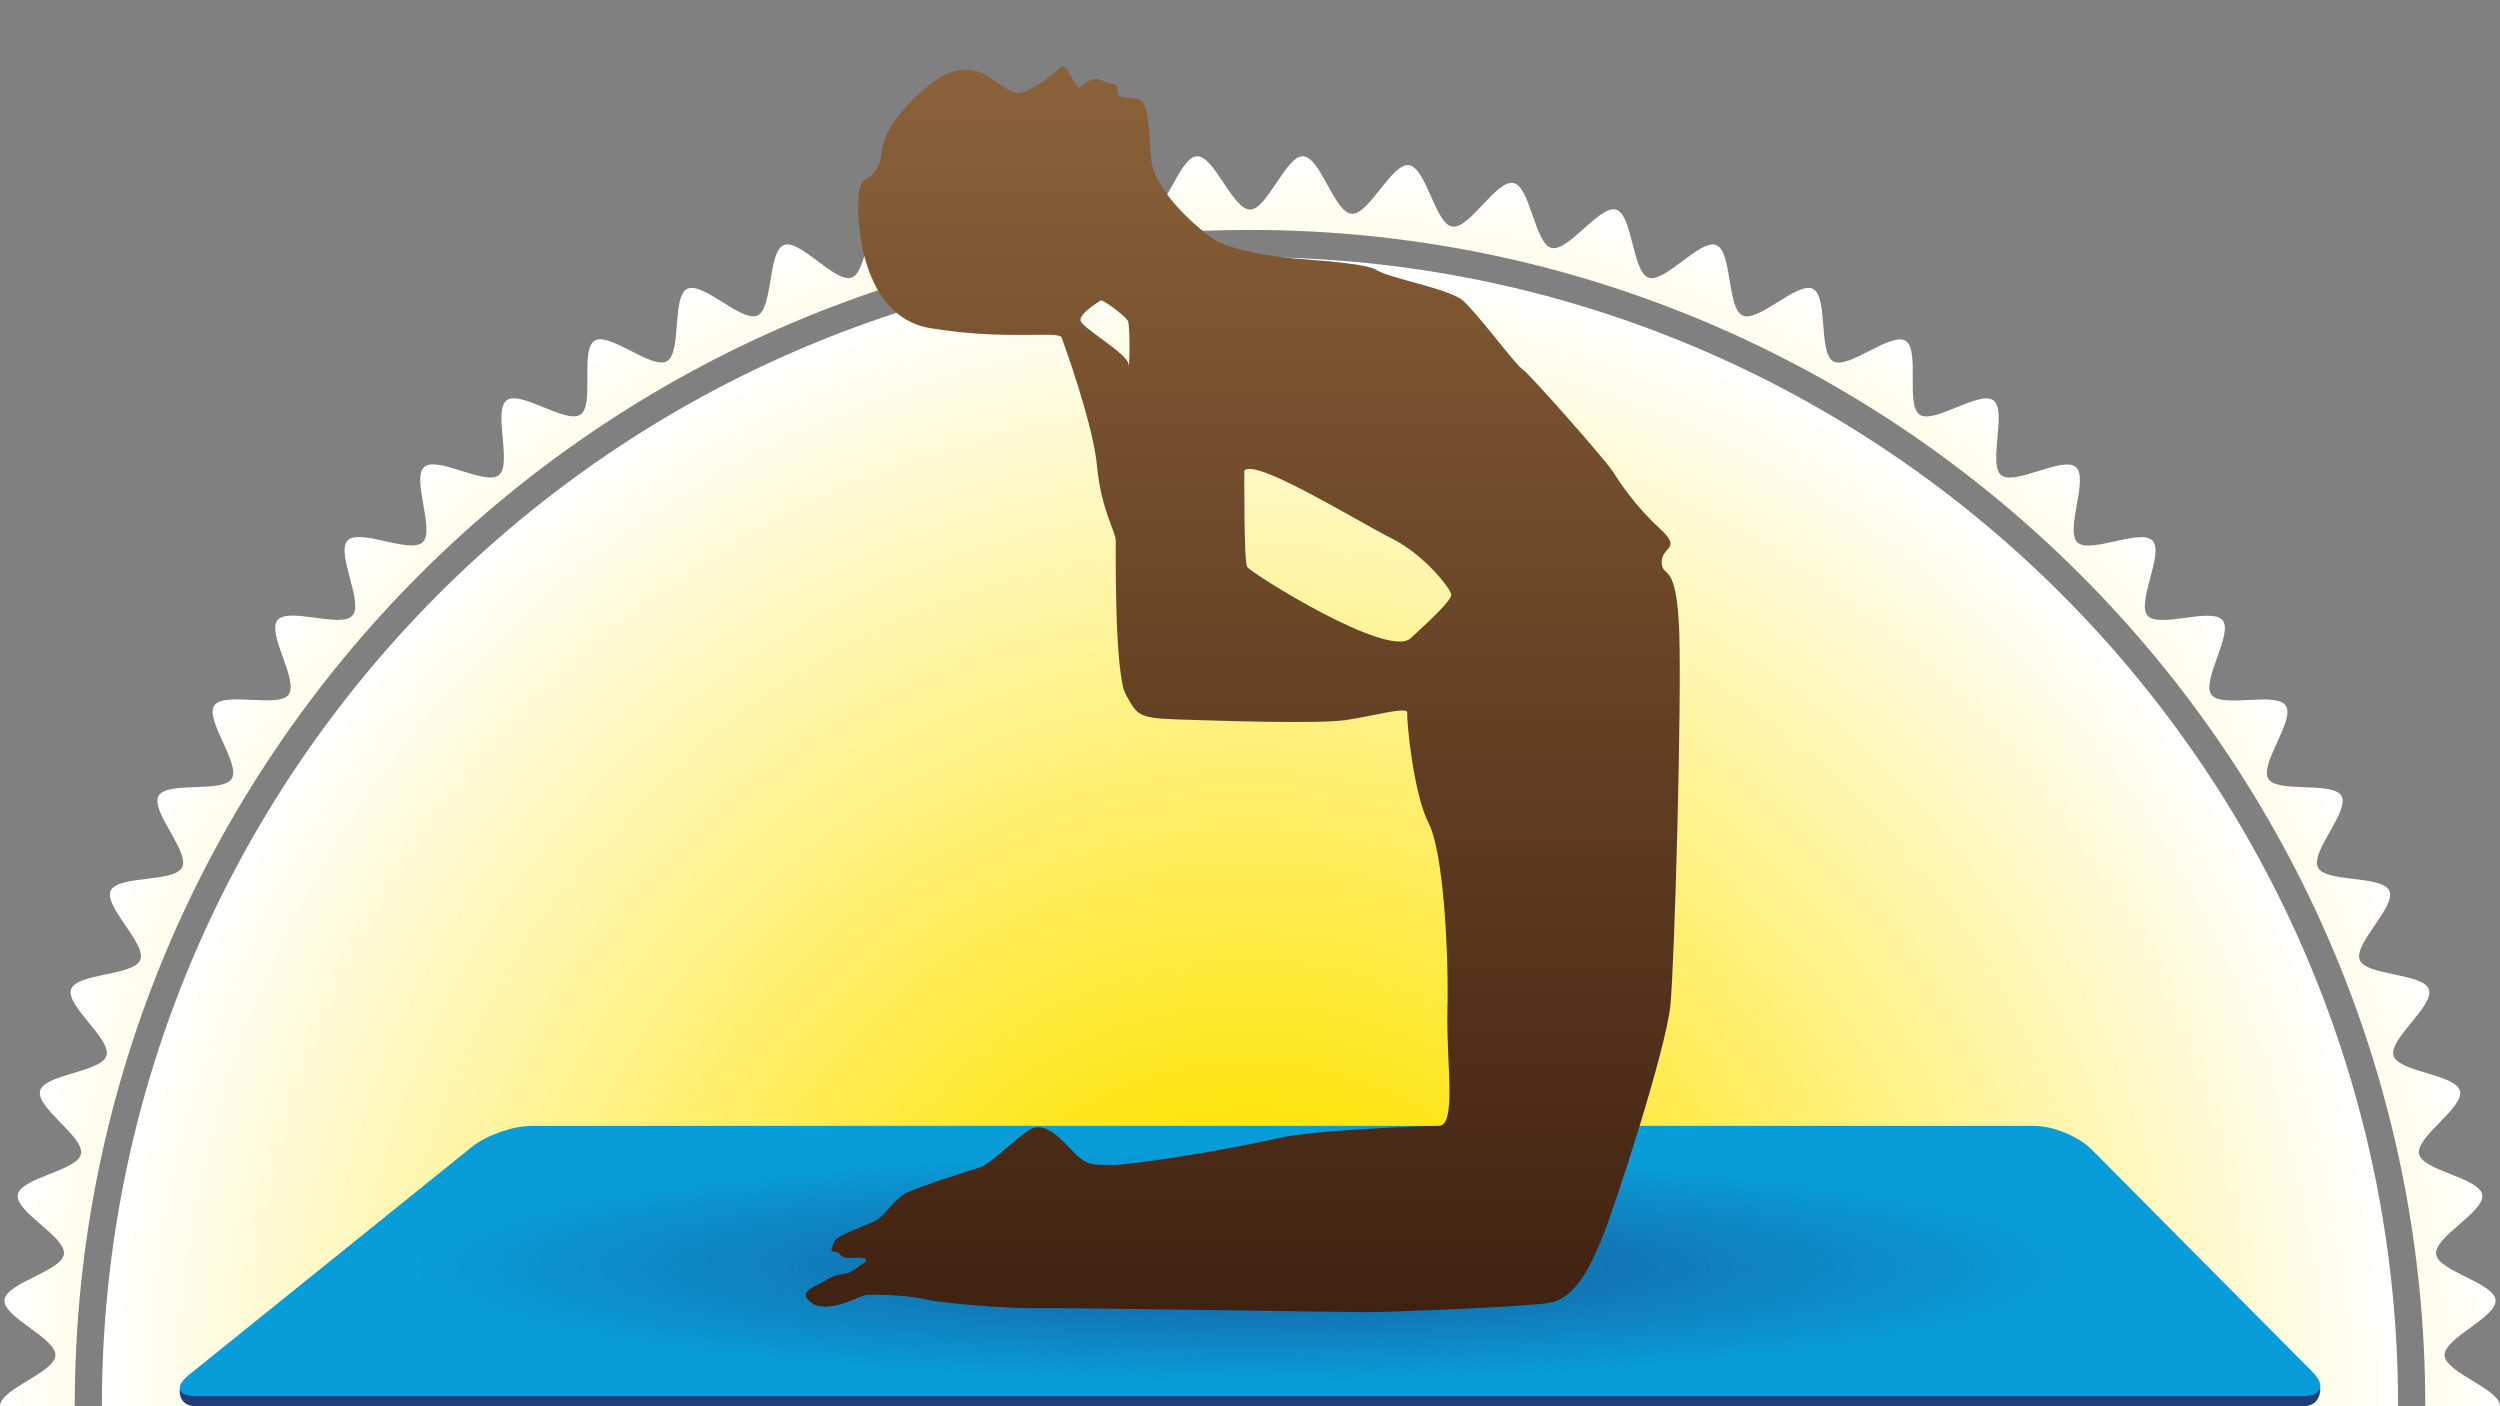
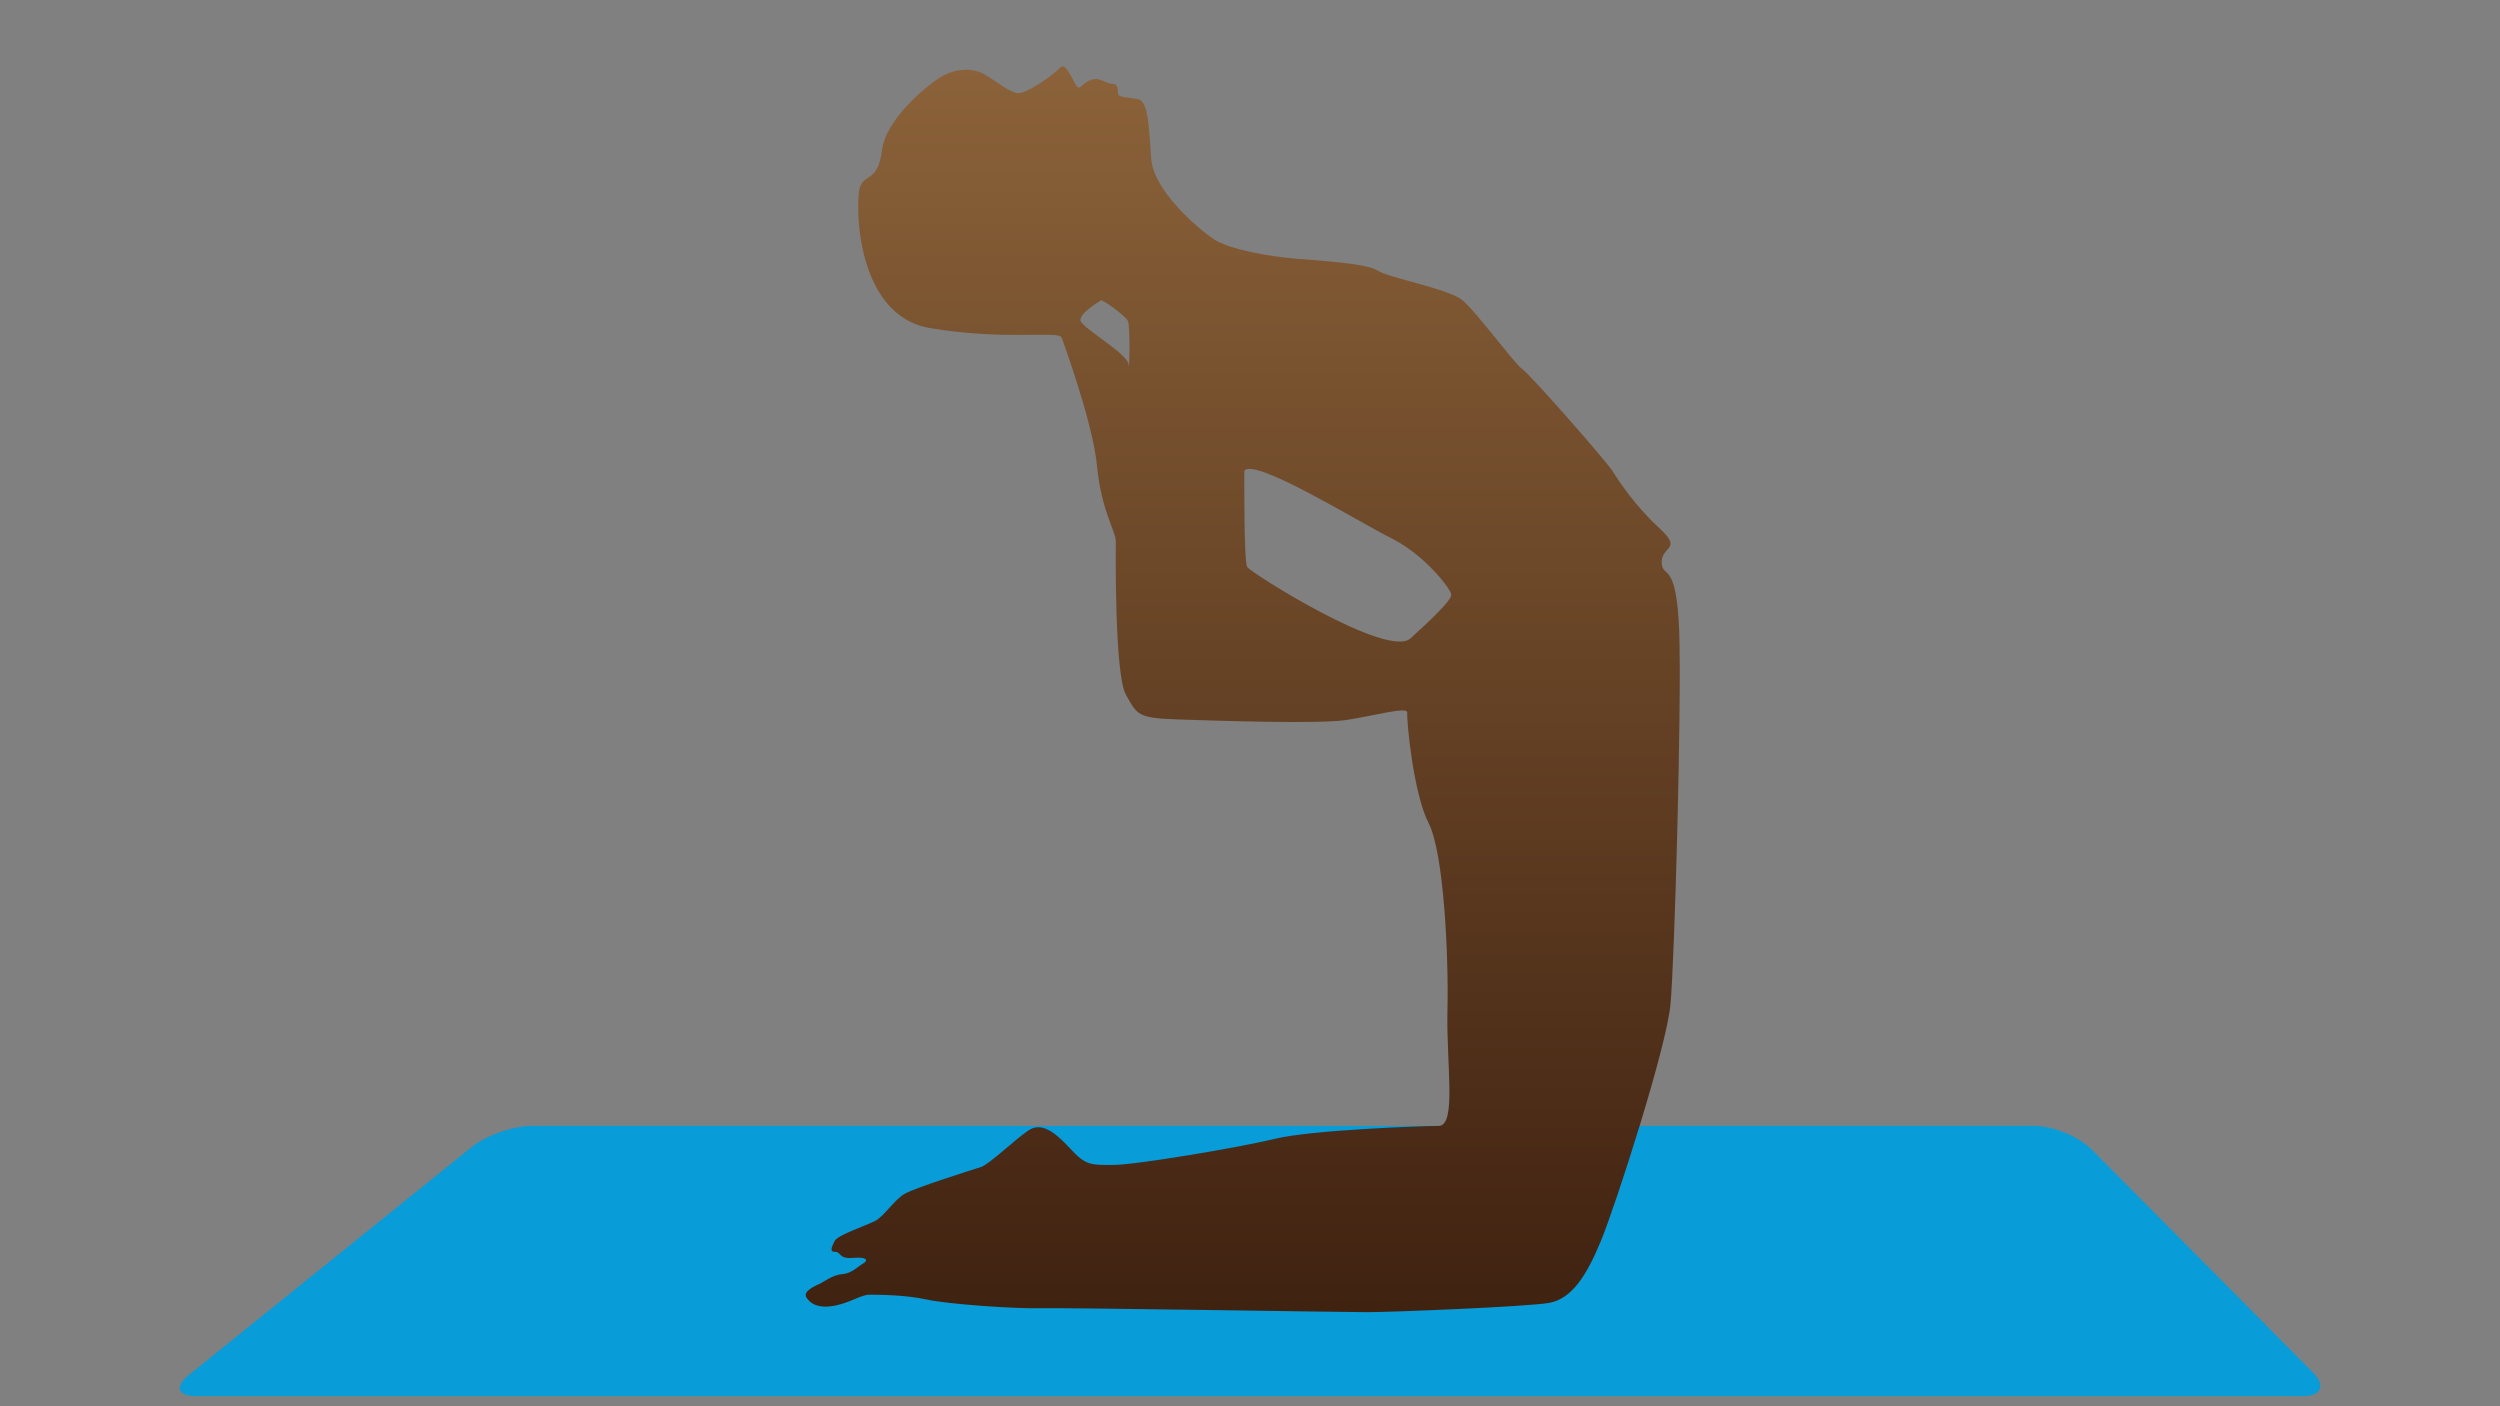
<svg xmlns="http://www.w3.org/2000/svg" xmlns:xlink="http://www.w3.org/1999/xlink" width="640" height="360" viewBox="0 0 640 360">
  <rect x="0" y="0" width="640" height="360" fill="#808080" stroke="none" />
  <defs>
    <style>.q{fill:url(#p);}.r{fill:url(#d);}.s{fill:url(#c);}.t,.u,.v{fill:none;}.w{fill:#203c7c;}.x{fill:#089cd8;}.u{clip-path:url(#n);}.v{clip-path:url(#b);}.y{fill:url(#o);opacity:.68;}</style>
    <clipPath id="b">
-       <rect class="t" width="640" height="360" />
-     </clipPath>
+       </clipPath>
    <radialGradient id="c" cx="320" cy="360" fx="320" fy="360" r="320" gradientUnits="userSpaceOnUse">
      <stop offset=".2" stop-color="#fee300" />
      <stop offset="1" stop-color="#fff" />
    </radialGradient>
    <radialGradient id="d" cy="360" fy="360" r="294.042" xlink:href="#c" />
    <clipPath id="n">
-       <polygon class="t" points="593.999 359.938 46.001 359.938 136.001 288 520.999 288 593.999 359.938" />
-     </clipPath>
+       </clipPath>
    <radialGradient id="o" cx="137.354" cy="1036.825" fx="137.354" fy="1036.825" r="198.606" gradientTransform="translate(172.547 172.019) scale(1.073 .147)" gradientUnits="userSpaceOnUse">
      <stop offset="0" stop-color="#203c7c" />
      <stop offset="1" stop-color="#203c7c" stop-opacity="0" />
    </radialGradient>
    <linearGradient id="p" x1="318.137" y1="335.915" x2="318.137" y2="17" gradientUnits="userSpaceOnUse">
      <stop offset="0" stop-color="#402211" />
      <stop offset="1" stop-color="#8b6239" />
    </linearGradient>
  </defs>
  <g id="a">
    <g class="v">
-       <path class="s" d="m625.816,373.014c.184-4.412,14.184-8.557,14.184-13.014s-14-8.603-14.184-13.016c-.185-4.452,13.418-9.754,13.049-14.156-.372-4.435-14.671-7.386-15.226-11.767-.56-4.416,12.548-10.848,11.807-15.206-.746-4.385-15.243-6.11-16.169-10.432-.932-4.347,11.581-11.872,10.471-16.15-1.116-4.303-15.707-4.783-16.999-9.011-1.299-4.25,10.526-12.819,9.053-16.991-1.479-4.189-16.058-3.42-17.708-7.526-1.656-4.121,9.395-13.668,7.571-17.7-1.83-4.045-16.29-2.034-18.284-5.985-2-3.962,8.198-14.417,6.037-18.281-2.166-3.873-16.403-.638-18.726-4.408-2.328-3.777,6.947-15.06,4.465-18.728-2.486-3.674-16.397.756-19.032-2.805-2.638-3.565,5.65-15.593,2.866-19.04-2.786-3.449-16.274,2.14-19.201-1.187-2.928-3.328,4.316-16.014,1.25-19.214-3.066-3.201-16.035,3.507-19.233.438-3.198-3.068,2.953-16.32-.372-19.251-3.324-2.93-15.682,4.848-19.128,2.059-3.443-2.787,1.568-16.511-1.994-19.152-3.558-2.638-15.216,6.157-18.887,3.668-3.666-2.485.168-16.584-3.606-18.915-3.767-2.326-14.638,7.425-18.509,5.256-3.861-2.164-1.238-16.538-5.198-18.54-3.949-1.997-13.953,8.645-17.995,6.812-4.029-1.826-2.639-16.372-6.757-18.03-4.103-1.652-13.162,9.805-17.349,8.324-4.168-1.474-4.023-16.085-8.271-17.385-4.226-1.294-12.273,10.896-16.573,9.778-4.276-1.111-5.38-15.681-9.724-16.614-4.319-.927-11.297,11.906-15.679,11.159-4.353-.742-6.693-15.165-11.105-15.725-4.379-.556-10.244,12.824-14.678,12.451-4.398-.37-7.948-14.544-12.396-14.729-4.408-.184-9.13,13.642-13.583,13.642s-9.176-13.826-13.585-13.642c-4.449.186-8,14.36-12.399,14.73-4.431.373-10.294-13.008-14.671-12.452-4.412.56-6.753,14.983-11.106,15.725-4.382.747-11.359-12.087-15.677-11.16-4.344.933-5.446,15.502-9.721,16.614-4.299,1.117-12.345-11.074-16.57-9.781-4.247,1.3-4.103,15.912-8.271,17.385-4.186,1.481-13.244-9.977-17.346-8.326-4.117,1.657-2.726,16.203-6.755,18.028-4.042,1.831-14.043-8.812-17.991-6.816-3.959,2.002-1.335,16.375-5.196,18.538-3.87,2.168-14.739-7.585-18.505-5.26-3.774,2.33.059,16.429-3.606,18.913-3.671,2.488-15.327-6.309-18.885-3.672-3.562,2.641,1.448,16.365-1.996,19.151-3.446,2.788-15.804-4.991-19.128-2.062-3.325,2.931,2.824,16.183-.374,19.251-3.199,3.068-16.167-3.641-19.233-.44-3.066,3.2,4.177,15.887,1.248,19.215-2.928,3.326-16.416-2.265-19.202,1.185-2.784,3.446,5.502,15.476,2.864,19.041-2.636,3.561-16.548-.87-19.034,2.804-2.483,3.669,6.79,14.954,4.462,18.731-2.324,3.77-16.561.535-18.728,4.409-2.162,3.865,8.035,14.321,6.034,18.285-1.995,3.953-16.456,1.942-18.286,5.988-1.825,4.033,9.225,13.582,7.568,17.704-1.65,4.106-16.229,3.337-17.709,7.528-1.473,4.171,10.351,12.741,9.052,16.991-1.292,4.23-15.884,4.71-17,9.014-1.111,4.28,11.402,11.806,10.47,16.155-.926,4.322-15.423,6.048-16.17,10.434-.741,4.356,12.367,10.789,11.807,15.204-.555,4.383-14.854,7.335-15.226,11.773-.369,4.401,13.235,9.702,13.049,14.153-.184,4.412-14.184,8.557-14.184,13.014s14,8.603,14.184,13.015c.185,4.452-13.418,9.754-13.049,14.156.372,4.435,14.671,7.386,15.226,11.767.56,4.416-12.548,10.849-11.807,15.206.746,4.386,15.243,6.111,16.169,10.432.932,4.347-11.581,11.872-10.471,16.15,1.116,4.302,15.707,4.783,16.999,9.011,1.299,4.25-10.526,12.819-9.053,16.991,1.479,4.19,16.058,3.421,17.708,7.526,1.656,4.121-9.395,13.668-7.571,17.7,1.83,4.045,16.29,2.034,18.284,5.985,2,3.963-8.198,14.417-6.037,18.281,2.166,3.873,16.403.639,18.726,4.408,2.328,3.777-6.947,15.06-4.465,18.729,2.486,3.674,16.397-.756,19.032,2.805,2.638,3.565-5.65,15.593-2.866,19.04,2.786,3.45,16.274-2.14,19.201,1.187,2.928,3.328-4.316,16.014-1.25,19.214,3.066,3.201,16.035-3.506,19.233-.438,3.198,3.068-2.953,16.32.372,19.252,3.324,2.93,15.682-4.848,19.128-2.059,3.443,2.787-1.568,16.511,1.994,19.152,3.558,2.638,15.216-6.157,18.887-3.668,3.666,2.485-.168,16.584,3.606,18.915,3.767,2.327,14.638-7.425,18.509-5.256,3.861,2.164,1.238,16.538,5.198,18.54,3.949,1.997,13.953-8.645,17.995-6.813,4.029,1.826,2.639,16.372,6.757,18.03,4.103,1.652,13.162-9.805,17.349-8.325,4.168,1.474,4.023,16.085,8.271,17.386,4.226,1.294,12.273-10.897,16.573-9.779,4.276,1.112,5.38,15.682,9.724,16.614,4.319.927,11.297-11.906,15.679-11.159,4.353.742,6.693,15.165,11.105,15.725,4.379.556,10.244-12.825,14.678-12.451,4.398.37,7.948,14.543,12.396,14.729,4.408.184,9.13-13.642,13.583-13.642s9.176,13.826,13.585,13.642c4.449-.186,8-14.36,12.399-14.73,4.431-.373,10.294,13.008,14.671,12.452,4.412-.56,6.753-14.983,11.106-15.725,4.382-.747,11.359,12.087,15.677,11.16,4.344-.932,5.446-15.502,9.721-16.613,4.299-1.117,12.345,11.074,16.57,9.78,4.247-1.3,4.103-15.911,8.271-17.385,4.186-1.48,13.244,9.978,17.346,8.326,4.117-1.657,2.726-16.203,6.755-18.028,4.042-1.832,14.043,8.811,17.991,6.815,3.959-2.002,1.335-16.375,5.196-18.538,3.87-2.168,14.739,7.585,18.505,5.26,3.774-2.33-.059-16.429,3.606-18.913,3.671-2.488,15.327,6.309,18.885,3.671,3.562-2.641-1.448-16.365,1.996-19.151,3.446-2.789,15.804,4.991,19.128,2.062,3.325-2.931-2.824-16.184.374-19.251,3.199-3.069,16.167,3.641,19.233.44,3.066-3.2-4.177-15.886-1.248-19.214,2.928-3.327,16.416,2.265,19.202-1.185,2.784-3.447-5.502-15.476-2.864-19.041,2.636-3.561,16.548.87,19.034-2.804,2.483-3.669-6.79-14.954-4.462-18.731,2.324-3.77,16.561-.535,18.728-4.409,2.162-3.865-8.035-14.321-6.034-18.285,1.995-3.952,16.456-1.941,18.286-5.988,1.825-4.033-9.225-13.582-7.568-17.704,1.65-4.106,16.229-3.338,17.709-7.528,1.473-4.172-10.351-12.741-9.052-16.991,1.292-4.23,15.884-4.71,17-9.014,1.111-4.28-11.402-11.806-10.47-16.155.926-4.322,15.423-6.048,16.17-10.434.741-4.357-12.367-10.789-11.807-15.205.555-4.383,14.854-7.335,15.226-11.773.369-4.401-13.235-9.702-13.049-14.154Zm-305.816,288.121c-165.897,0-300.87-135.092-300.87-301.134S154.103,58.866,320,58.866s300.87,135.092,300.87,301.134-134.973,301.134-300.87,301.134Z" />
      <path class="r" d="m320,65.828C157.935,65.828,26.087,197.792,26.087,360s131.848,294.172,293.913,294.172,293.913-131.964,293.913-294.172S482.065,65.828,320,65.828Z" />
    </g>
  </g>
  <g id="m">
-     <path class="w" d="m593.997,355.432s.279,4.568-4.443,4.568H50.203c-4.722,0-4.184-4.282-4.184-4.282l74.765-56.082c3.677-2.963,10.548-5.387,15.27-5.387h384.82c4.722,0,11.307,2.742,14.633,6.093l58.49,55.091Z" />
    <path class="x" d="m592.091,351.319c3.327,3.351,2.185,6.093-2.537,6.093H50.203c-4.722,0-5.577-2.424-1.9-5.387l72.482-58.411c3.677-2.963,10.548-5.387,15.27-5.387h384.82c4.722,0,11.307,2.742,14.633,6.093l56.584,56.999Z" />
    <g class="u">
      <ellipse class="y" cx="320" cy="324.536" rx="299.999" ry="38.401" />
    </g>
-     <path class="q" d="m429.882,161.717c-.686-18.688-4.291-13.4-4.488-17.669-.136-4.291,5.466-3.272-.489-8.738-6.014-5.485-10.305-11.832-12.008-14.594-1.725-2.724-21.294-25.018-23.196-26.233-1.841-1.194-11.812-14.751-15.358-17.669-3.663-2.919-18.709-5.643-21.667-7.543-2.859-1.9-15.24-2.566-21.236-3.075-5.994-.509-16.632-2.233-20.727-4.977-4.112-2.742-15.3-12.341-15.984-20.432-.648-8.032-.648-14.869-3.41-15.418-2.722-.51-5.131-.333-5.131-1.527,0-1.216,0-2.391-1.567-2.391-1.529,0-2.921-1.723-5.133-1.057-2.215.666-2.722,2.429-3.605,1.9-.863-.53-2.899-6.7-4.466-4.995-1.529,1.743-8.542,6.738-10.815,6.544-2.215-.197-5.348-2.901-8.58-4.801-3.234-1.861-7.661-1.39-10.893.51-3.292,1.9-14.281,10.638-15.34,18.865-1.017,8.229-4.427,5.996-5.621,9.443-1.216,3.41-1.529,32.913,18.002,36.145,19.533,3.272,32.913.53,33.617,2.429,0,0,8.032,21.764,9.051,32.891,1.057,11.168,4.798,16.849,4.798,19.082,0,2.215-.333,34.283,2.586,39.415,2.901,5.134,2.901,6.016,13.204,6.349,10.285.351,36.009,1.194,43.042.174,7.013-1.017,15.966-3.603,15.79-1.9-.197,1.725,1.509,20.61,5.485,28.308,3.938,7.719,5.133,34.46,4.801,48.017-.315,13.537,2.409,29.465-2.253,29.465-4.624,0-32.737,1.057-41.846,3.29-9.051,2.195-35.636,6.7-41.511,6.7-5.82,0-6.975.157-11.069-4.309-4.152-4.468-7.444-6.7-10.676-4.468-3.272,2.195-9.912,8.58-12.008,9.286-2.078.666-16.809,5.29-19.533,6.857-2.762,1.529-5.308,5.838-7.699,7.013-2.409,1.214-9.657,3.605-10.303,5.133-.744,1.567-1.392,2.742.195,2.742,1.509,0,.825,1.9,4.566,1.527,3.781-.293,3.781.726,2.624,1.412-1.234.666-2.957,2.566-5.308,2.742-2.45.176-4.662,1.862-5.681,2.389-1.059.53-4.604,1.882-3.605,3.605,1.077,1.705,3.232,2.899,7.404,2.076,4.094-.881,6.642-2.782,8.718-2.782s9.089,0,14.594,1.216c5.446,1.196,22.255,2.389,28.956,2.233,6.642-.157,77.853,1.019,83.885,1.019,5.976,0,40.926-1.372,46.645-2.389,5.643-1.059,9.425-6.7,13.166-15.79,3.781-9.091,16.809-49.526,17.828-60.535,1.057-10.971,2.899-76.834,2.253-95.484Zm-140.974-68.429c-.176-2.762-12.145-9.422-12.321-11.304-.138-1.9,5.112-4.995,5.112-4.995,0-.843,6.329,3.781,7.033,5.152.686,1.352.373,13.89.176,11.148Zm72.172,70.134c-5.819,5.288-40.964-16.789-41.826-18.317-.843-1.567-.704-24.566-.704-24.566,2.409-3.585,29.188,13.047,37.77,17.318,8.542,4.309,15.202,13.045,15.202,14.398,0,1.392-4.584,5.858-10.441,11.168Z" />
+     <path class="q" d="m429.882,161.717c-.686-18.688-4.291-13.4-4.488-17.669-.136-4.291,5.466-3.272-.489-8.738-6.014-5.485-10.305-11.832-12.008-14.594-1.725-2.724-21.294-25.018-23.196-26.233-1.841-1.194-11.812-14.751-15.358-17.669-3.663-2.919-18.709-5.643-21.667-7.543-2.859-1.9-15.24-2.566-21.236-3.075-5.994-.509-16.632-2.233-20.727-4.977-4.112-2.742-15.3-12.341-15.984-20.432-.648-8.032-.648-14.869-3.41-15.418-2.722-.51-5.131-.333-5.131-1.527,0-1.216,0-2.391-1.567-2.391-1.529,0-2.921-1.723-5.133-1.057-2.215.666-2.722,2.429-3.605,1.9-.863-.53-2.899-6.7-4.466-4.995-1.529,1.743-8.542,6.738-10.815,6.544-2.215-.197-5.348-2.901-8.58-4.801-3.234-1.861-7.661-1.39-10.893.51-3.292,1.9-14.281,10.638-15.34,18.865-1.017,8.229-4.427,5.996-5.621,9.443-1.216,3.41-1.529,32.913,18.002,36.145,19.533,3.272,32.913.53,33.617,2.429,0,0,8.032,21.764,9.051,32.891,1.057,11.168,4.798,16.849,4.798,19.082,0,2.215-.333,34.283,2.586,39.415,2.901,5.134,2.901,6.016,13.204,6.349,10.285.351,36.009,1.194,43.042.174,7.013-1.017,15.966-3.603,15.79-1.9-.197,1.725,1.509,20.61,5.485,28.308,3.938,7.719,5.133,34.46,4.801,48.017-.315,13.537,2.409,29.465-2.253,29.465-4.624,0-32.737,1.057-41.846,3.29-9.051,2.195-35.636,6.7-41.511,6.7-5.82,0-6.975.157-11.069-4.309-4.152-4.468-7.444-6.7-10.676-4.468-3.272,2.195-9.912,8.58-12.008,9.286-2.078.666-16.809,5.29-19.533,6.857-2.762,1.529-5.308,5.838-7.699,7.013-2.409,1.214-9.657,3.605-10.303,5.133-.744,1.567-1.392,2.742.195,2.742,1.509,0,.825,1.9,4.566,1.527,3.781-.293,3.781.726,2.624,1.412-1.234.666-2.957,2.566-5.308,2.742-2.45.176-4.662,1.862-5.681,2.389-1.059.53-4.604,1.882-3.605,3.605,1.077,1.705,3.232,2.899,7.404,2.076,4.094-.881,6.642-2.782,8.718-2.782s9.089,0,14.594,1.216c5.446,1.196,22.255,2.389,28.956,2.233,6.642-.157,77.853,1.019,83.885,1.019,5.976,0,40.926-1.372,46.645-2.389,5.643-1.059,9.425-6.7,13.166-15.79,3.781-9.091,16.809-49.526,17.828-60.535,1.057-10.971,2.899-76.834,2.253-95.484Zm-140.974-68.429c-.176-2.762-12.145-9.422-12.321-11.304-.138-1.9,5.112-4.995,5.112-4.995,0-.843,6.329,3.781,7.033,5.152.686,1.352.373,13.89.176,11.148Zm72.172,70.134c-5.819,5.288-40.964-16.789-41.826-18.317-.843-1.567-.704-24.566-.704-24.566,2.409-3.585,29.188,13.047,37.77,17.318,8.542,4.309,15.202,13.045,15.202,14.398,0,1.392-4.584,5.858-10.441,11.168" />
  </g>
</svg>